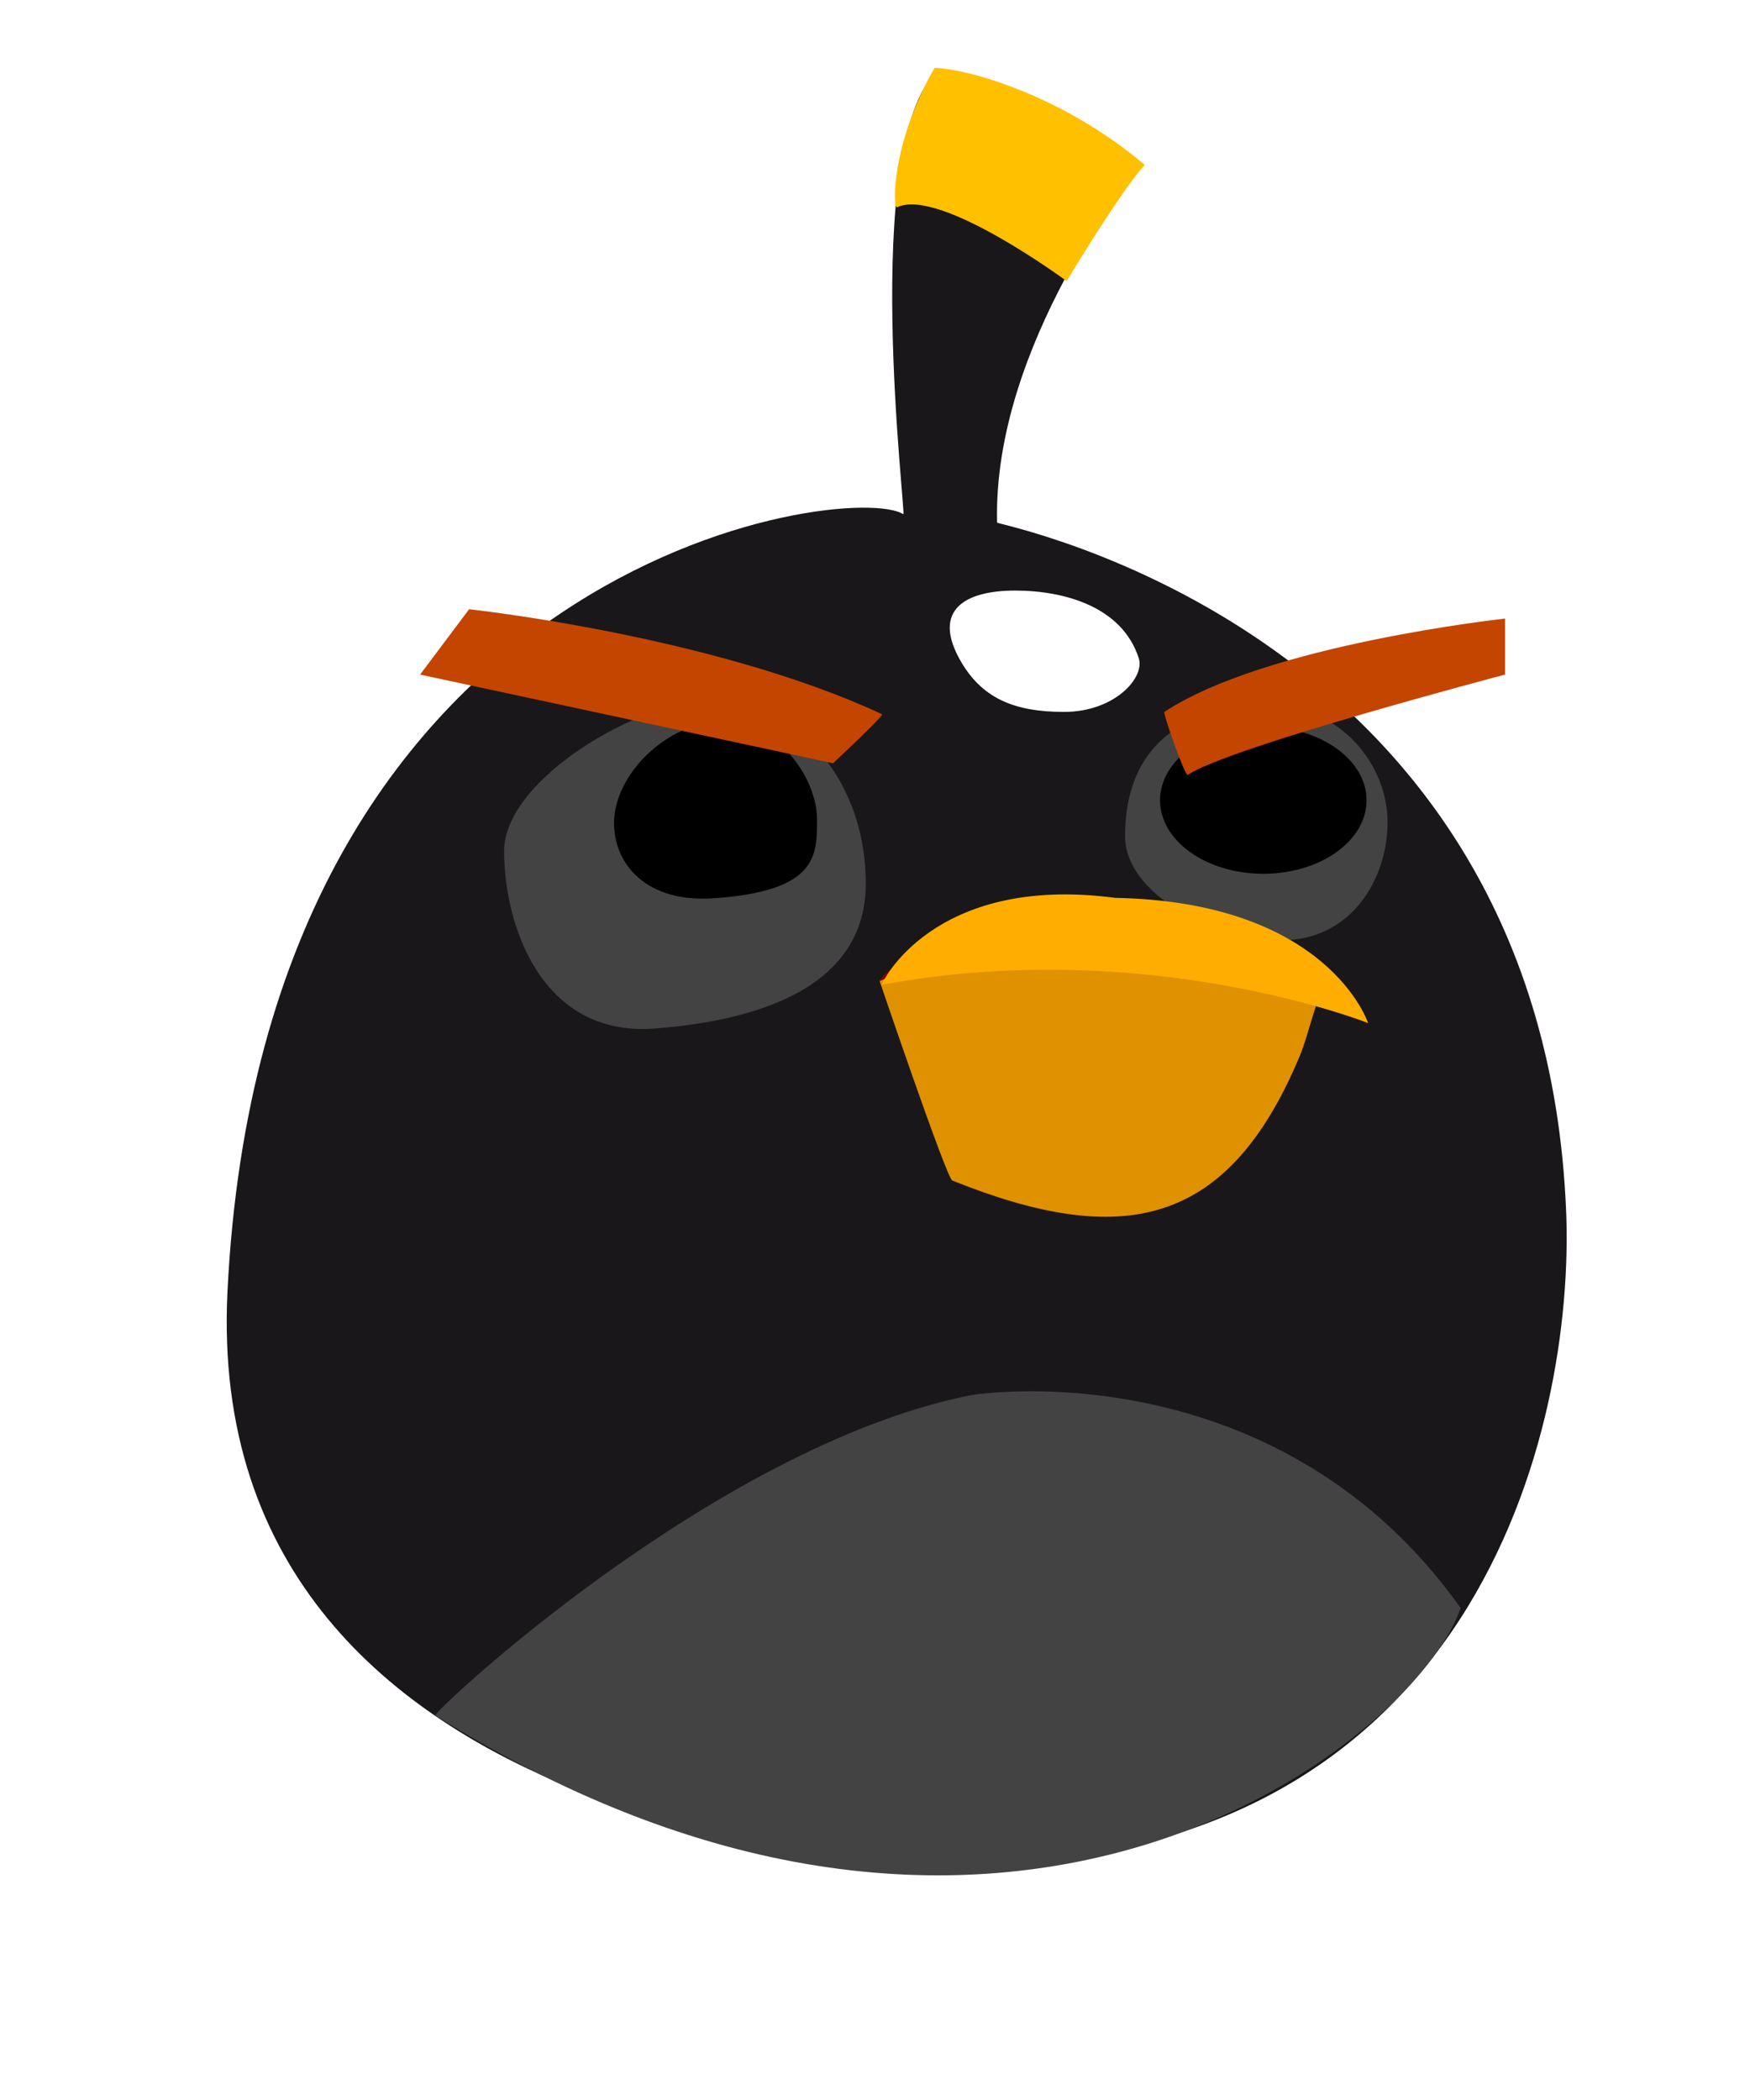
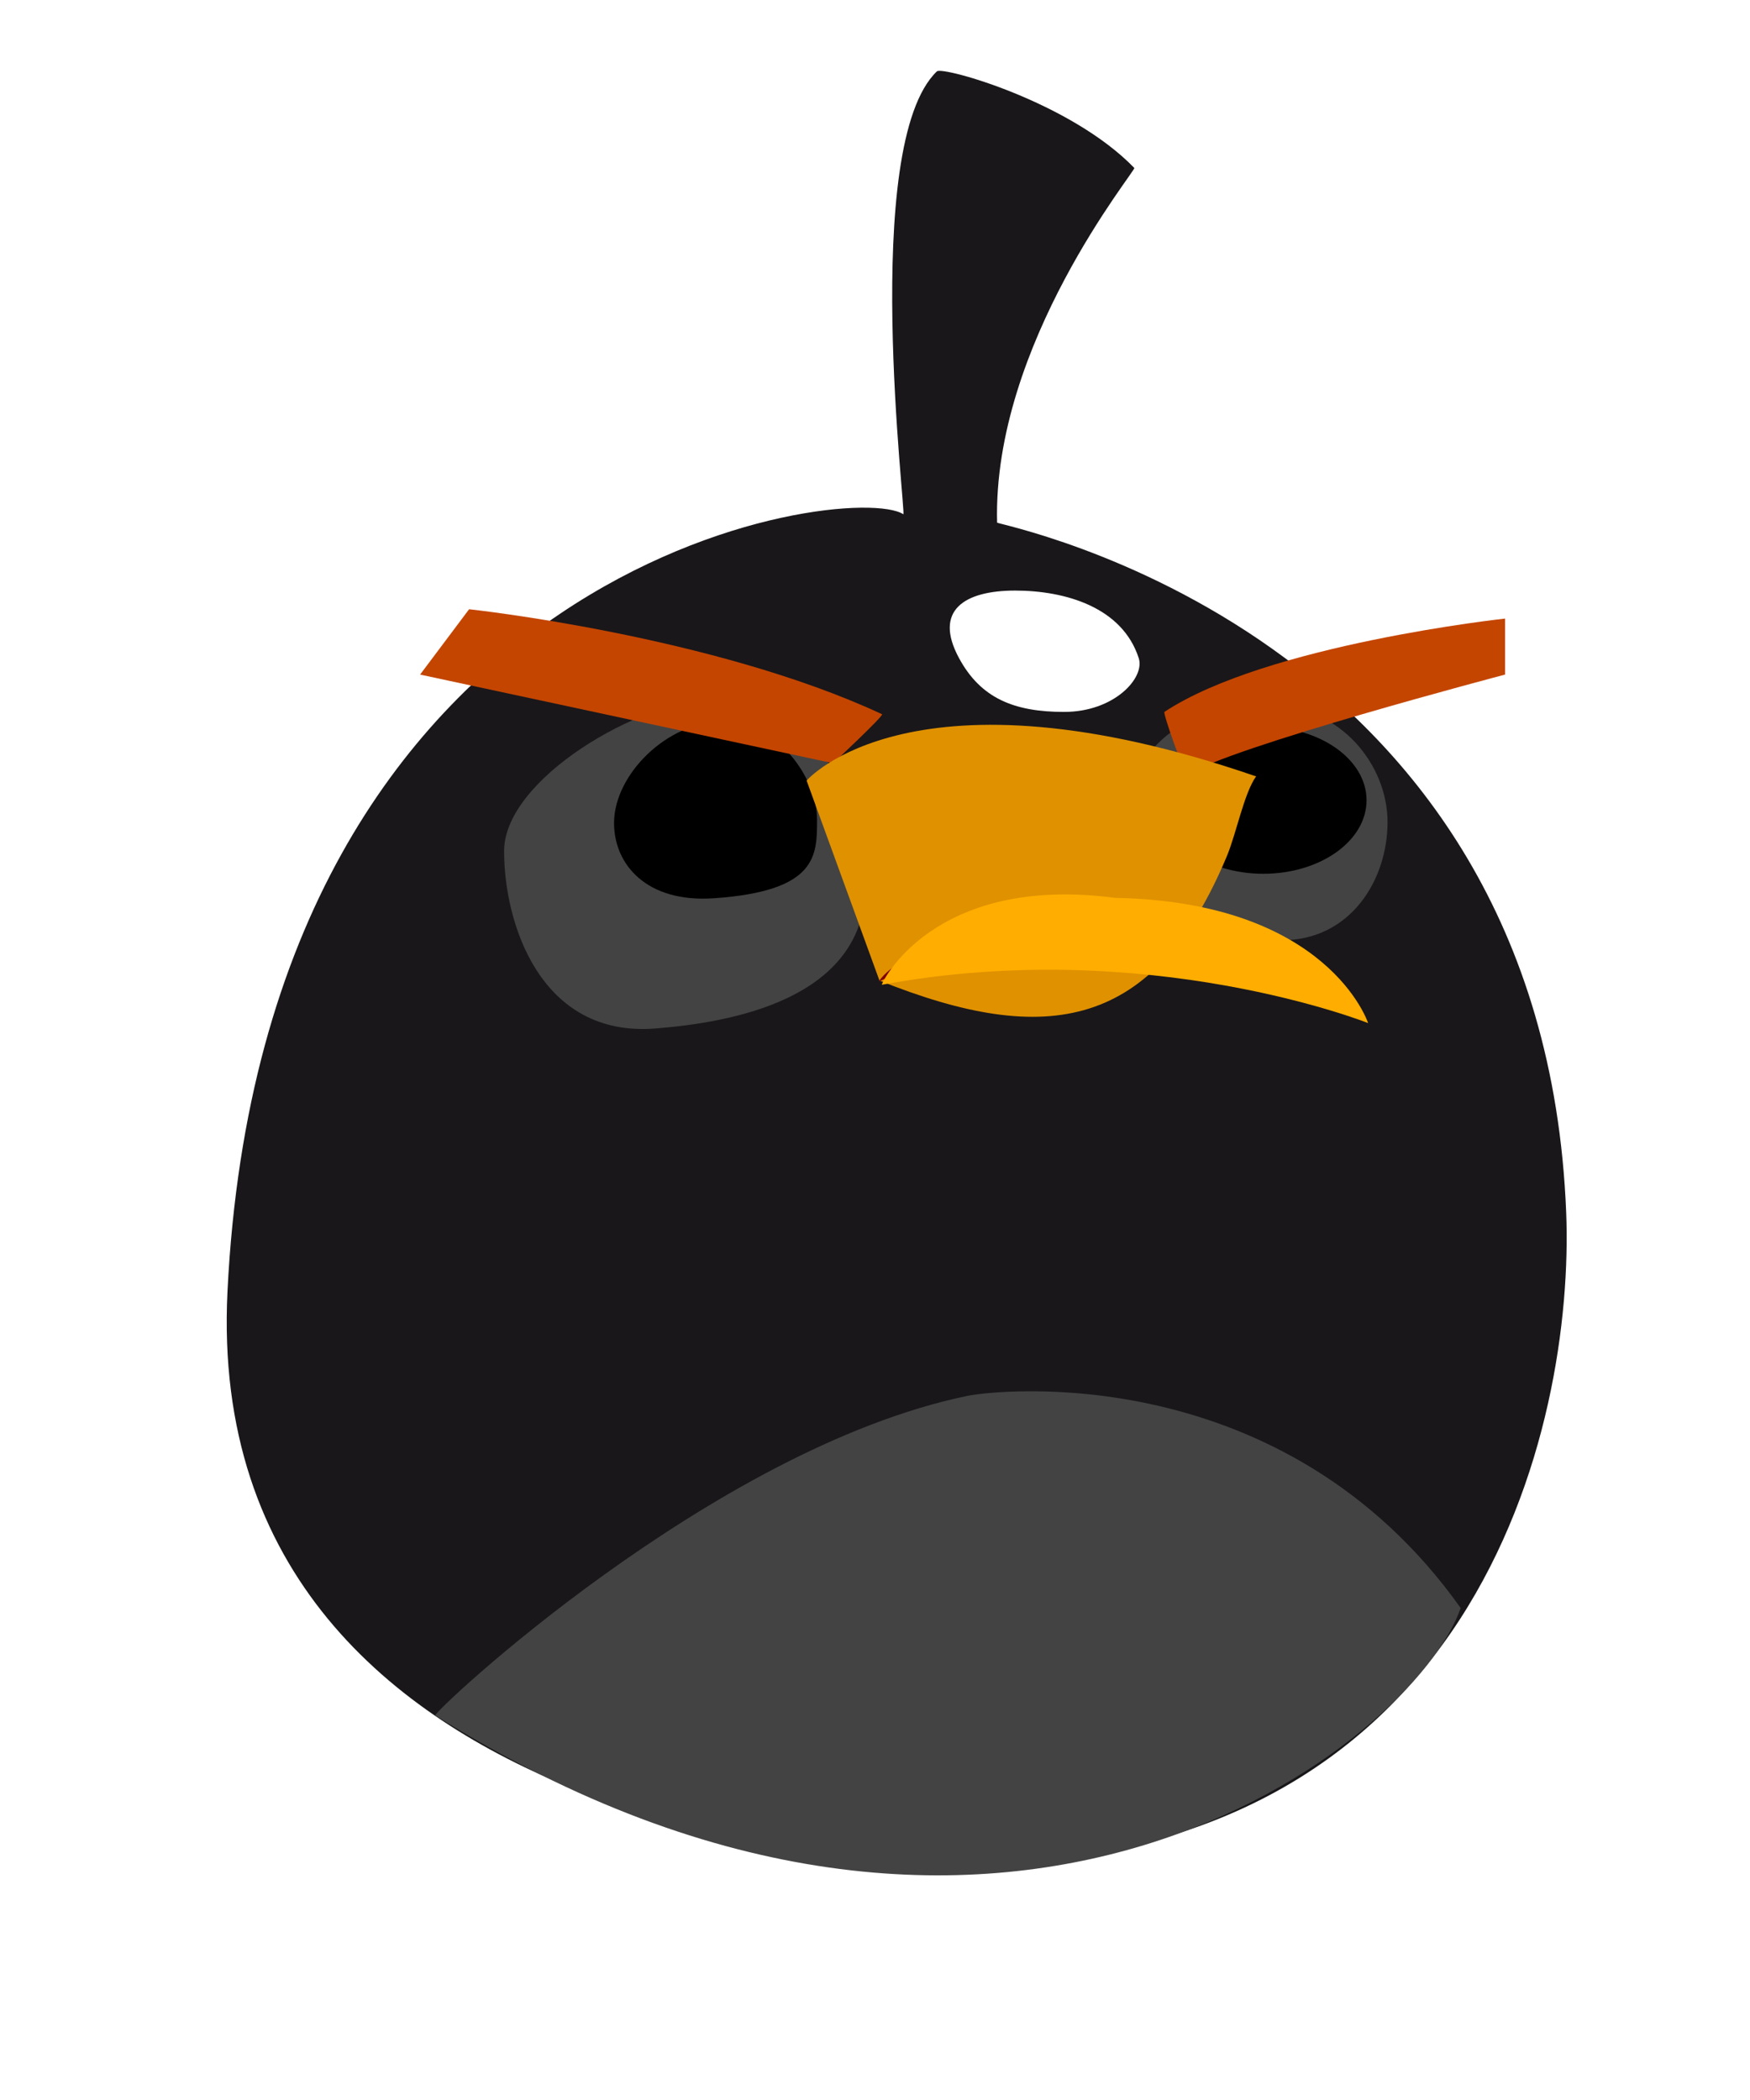
<svg xmlns="http://www.w3.org/2000/svg" xmlns:xlink="http://www.w3.org/1999/xlink" width="250" height="300">
  <title>Black Angry Bird Without Outlines</title>
  <g>
    <title>Layer 1</title>
    <g id="g2927" />
    <g transform="rotate(-17.336 157.178,197.799) " stroke="null" id="svg_13" />
    <g id="svg_14" />
    <g stroke="null" id="svg_15" />
    <g id="svg_34" />
    <use xlink:href="#svg_6" y="39.906" x="0.283" transform="matrix(2.11,0,0,2.098,0,0) " stroke="null" id="svg_35" />
    <g id="svg_167" />
    <use xlink:href="#svg_6" y="54.945" x="36.021" transform="matrix(2.11,0,0,2.098,0,0) " stroke="null" id="svg_286" />
    <use xlink:href="#svg_6" y="41.251" x="29.821" transform="matrix(2.11,0,0,2.098,0,0) " stroke="null" id="svg_341" />
    <use xlink:href="#svg_6" y="56.29" x="65.559" transform="matrix(2.11,0,0,2.098,0,0) " stroke="null" id="svg_367" />
    <g id="svg_370" />
    <path d="m129.043,73.461c0.478,0.315 -6.23,-52.694 4.8,-63.267c0.779,-0.747 19.013,4.303 28.2,13.8c0.304,0.314 -20.252,25.11 -19.6,50.667c0.008,0.325 77.979,15.083 81.298,98.566c1.186,29.831 -12.162,94.214 -88.898,93.218c0,0 -106.318,-1.506 -102.346,-81.95c5.194,-105.201 89.187,-115.874 96.546,-111.033l-0,-0z" fill="#19171a" stroke-linecap="round" id="svg_420" />
    <path d="m62.181,245.07c81.212,50.806 139.938,3.706 146.486,-15.356c-25.364,-35.688 -66.167,-31.193 -70.486,-30.299c-36.406,7.539 -76.522,45.321 -76,45.655z" fill="#434343" stroke-linecap="round" id="svg_421" />
    <path stroke-width="2" stroke-opacity="0" stroke="#000000" d="m162.681,94.035c0.899,2.805 -3.487,7.667 -10.667,7.667c-7.18,0 -11.91,-1.969 -15,-7.667c-3.73,-6.877 0.82,-9.667 8,-9.667c7.18,0 15.333,2.388 17.667,9.667z" fill="#ffffff" id="svg_422" />
    <path d="m123.681,126.257c0,16.643 -19.541,19.821 -30,20.667c-16.493,1.333 -21.667,-15.024 -21.667,-25.333c0,-10.309 19.507,-21.667 30,-21.667c10.493,0 21.667,10.357 21.667,26.333z" fill="#434343" id="svg_424" />
    <path d="m198.221,117.45c0,8.215 -5.253,16.875 -15.125,16.875c-9.872,0 -22.375,-6.66 -22.375,-14.875c0,-8.215 3.503,-18.625 20.875,-18.625c9.872,0 16.625,8.41 16.625,16.625z" fill="#434343" id="svg_425" />
    <path d="m116.721,117.075c0,5.147 0.072,10.227 -14.75,11.25c-9.592,0.662 -14.25,-4.813 -14.25,-10.75c0,-6.937 7.63,-14.5 15.5,-14.5c7.87,0 13.5,8.063 13.5,14z" fill="#000000" id="svg_426" />
    <path d="m195.221,114.325c0,5.799 -6.604,10.5 -14.75,10.5c-8.146,0 -14.75,-4.701 -14.75,-10.5c0,-5.799 6.604,-10.5 14.75,-10.5c8.146,0 14.75,4.701 14.75,10.5z" fill="#000000" id="svg_427" />
-     <path d="m183.971,113.575c0,2.623 -2.406,4.75 -5.375,4.75c-2.969,0 -5.375,-2.127 -5.375,-4.75c0,-2.623 2.406,-4.75 5.375,-4.75c2.969,0 5.375,2.127 5.375,4.75z" fill="#000000" id="svg_428" />
    <path d="m114.971,113.325c0,2.623 -2.406,4.75 -5.375,4.75c-2.969,0 -5.375,-2.127 -5.375,-4.75c0,-2.623 2.406,-4.75 5.375,-4.75c2.969,0 5.375,2.127 5.375,4.75z" fill="#000000" id="svg_429" />
-     <path d="m128.169,29.605c6.049,-2.867 24.211,10.553 24.211,10.553c0,0 7.943,-13.237 11.168,-16.588c-11.369,-9.678 -24.889,-13.72 -30.04,-13.87c-6.237,10.824 -5.998,20.218 -5.339,19.906z" fill="#ffc000" stroke-linecap="round" id="svg_430" />
    <path d="m60.014,96.368l7,-9.333c0,0 34.813,3.729 59,15c0.214,0.257 -7,7 -7,7l-59,-12.667z" fill="#c44500" stroke-linecap="round" id="svg_432" />
    <path d="m166.347,101.701c-0.248,0.164 2.946,9.263 3.333,9c5.788,-3.93 45.333,-14.333 45.333,-14.333l0,-8c0,0 -34.088,3.693 -48.667,13.333z" fill="#c44500" stroke-linecap="round" id="svg_433" />
    <g id="svg_416" />
    <g id="svg_4">
-       <path transform="rotate(4.898 156.607,153.031) " d="m124.644,142.771c0,0 11.945,27.311 12.808,27.574c24.855,7.593 39.751,3.486 47.922,-21.915c1.09,-3.389 1.681,-9.18 3.197,-11.739c-50.419,-12.667 -63.927,6.08 -63.927,6.08l0,-0z" fill="#e09100" stroke-linecap="round" id="svg_423" />
+       <path transform="rotate(4.898 156.607,153.031) " d="m124.644,142.771c24.855,7.593 39.751,3.486 47.922,-21.915c1.09,-3.389 1.681,-9.18 3.197,-11.739c-50.419,-12.667 -63.927,6.08 -63.927,6.08l0,-0z" fill="#e09100" stroke-linecap="round" id="svg_423" />
      <path id="svg_2" d="m125.5,140.25c17.5,-8.25 45.75,-4.25 65,-0.25c-8.25,-5 -32.5,-8.75 -41,-8.25c-8.5,0.5 -20.75,3.75 -24,8.5z" stroke-linecap="round" stroke-linejoin="null" stroke-dasharray="null" stroke-width="null" fill="#7f0000" />
    </g>
    <path id="svg_5" d="m125.981,140.68c38.067,-7.031 69.466,5.477 69.466,5.477c0,0 -5.645,-17.32 -36.123,-17.89c-26.204,-3.464 -33.545,12.451 -33.344,12.414z" fill="#ffad00" stroke-linecap="round" />
  </g>
</svg>